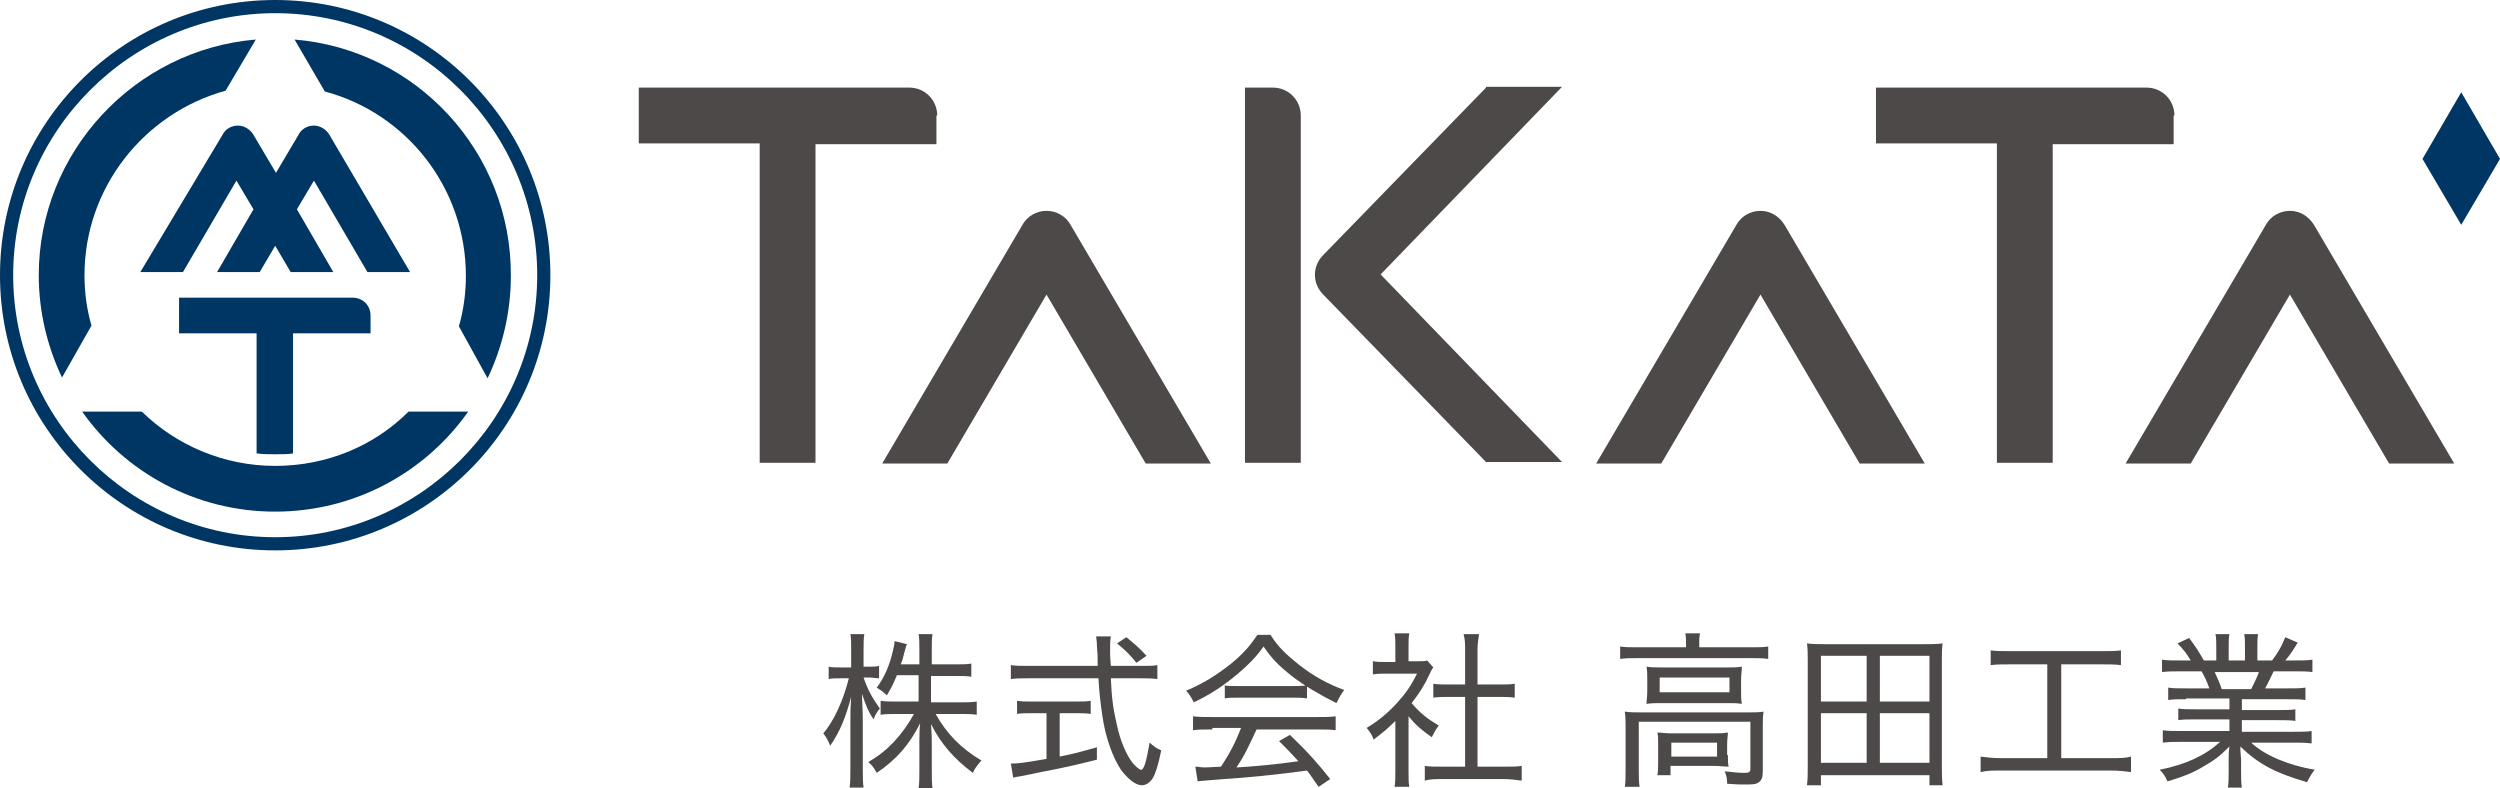
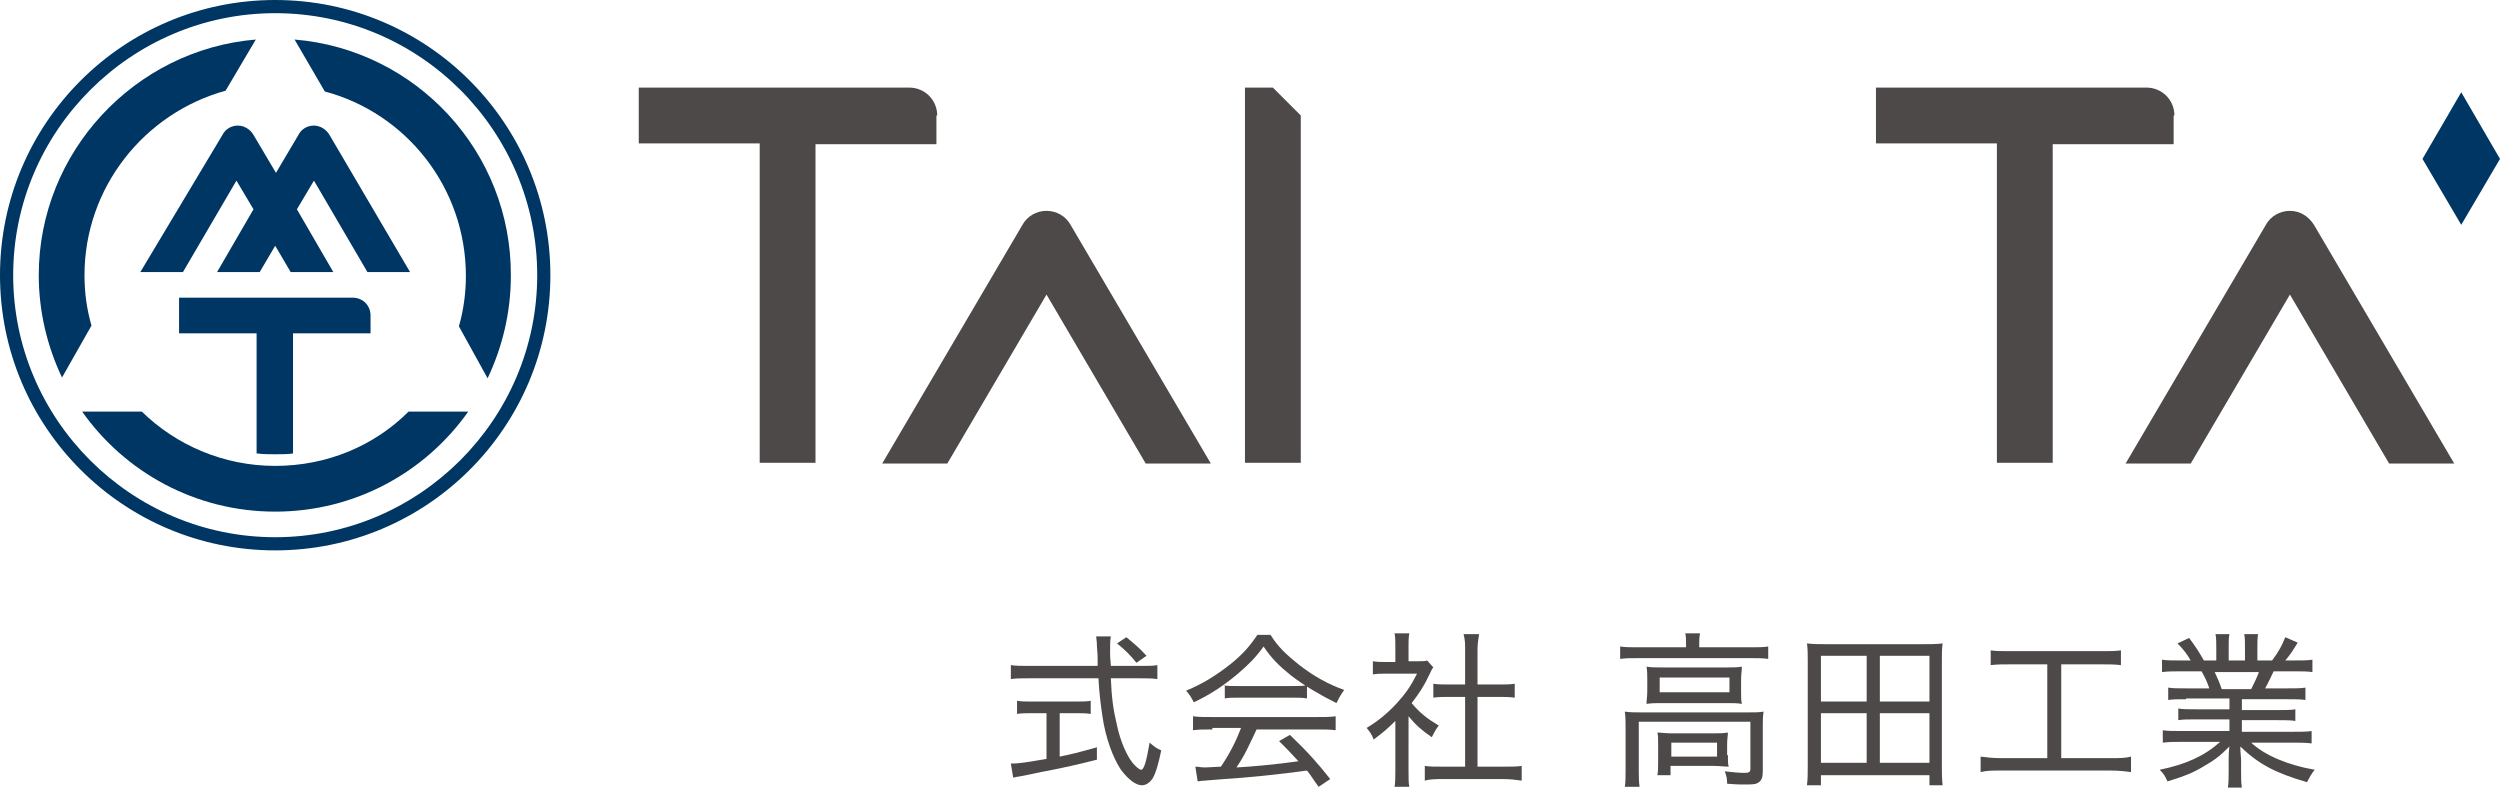
<svg xmlns="http://www.w3.org/2000/svg" version="1.1" baseProfile="tiny" id="レイヤー_1" x="0px" y="0px" viewBox="0 0 322.5 101.7" overflow="visible" xml:space="preserve">
  <g>
    <g>
      <g>
        <path fill="#003664" d="M11.8,42c-0.6-2.1-0.9-4.2-0.9-6.5c0-11.3,7.7-20.9,18.2-23.8L33,5.1C17.4,6.4,5,19.6,5,35.5     c0,4.7,1.1,9.2,3,13.2L11.8,42z" />
        <path fill="#003664" d="M41.9,11.8c10.5,2.8,18.2,12.4,18.2,23.8c0,2.2-0.3,4.4-0.9,6.5l3.7,6.7c1.9-4,3-8.5,3-13.2     C66,19.6,53.7,6.4,38,5.1L41.9,11.8z" />
        <path fill="#003664" d="M35.5,71C15.9,71,0,55.1,0,35.5S15.9,0,35.5,0C55.1,0,71,15.9,71,35.5S55.1,71,35.5,71z M35.5,1.7     C16.9,1.7,1.7,16.9,1.7,35.5s15.2,33.8,33.8,33.8s33.8-15.2,33.8-33.8S54.2,1.7,35.5,1.7z" />
        <path fill="#003664" d="M47.4,35.1h5.5L42.5,17.4c-0.4-0.7-1.2-1.2-2-1.2c-0.8,0-1.6,0.4-2,1.2l-2.9,4.9l-2.9-4.9     c-0.4-0.7-1.2-1.2-2-1.2h0c-0.8,0-1.6,0.4-2,1.2L18.1,35.1h5.5l6.9-11.8l2.2,3.7L28,35.1h5.5l2-3.4l2,3.4H43L38.3,27l2.2-3.7     L47.4,35.1z M40.4,16.6L40.4,16.6L40.4,16.6L40.4,16.6z" />
        <path fill="#003664" d="M33.2,58.5c0.8,0.1,1.5,0.1,2.3,0.1c0.8,0,1.6,0,2.3-0.1V43h10v-2.3c0-1.3-1-2.3-2.3-2.3H23.1V43h10V58.5     z" />
      </g>
      <path fill="#003664" d="M52.7,53.1c-4.4,4.4-10.5,7-17.2,7s-12.8-2.7-17.2-7l-7.7,0C16.1,60.9,25.2,66,35.5,66s19.4-5.1,24.9-12.9    L52.7,53.1z" />
    </g>
    <g>
      <polygon fill="#003664" points="322.5,20.5 322.5,20.5 322.5,20.5 317.5,11.9 312.5,20.5 312.5,20.5 312.5,20.5 312.5,20.5     312.5,20.5 317.5,29 322.5,20.5 322.5,20.5   " />
      <g>
        <path fill="#4C4948" d="M120.9,14.9c0-2-1.6-3.6-3.6-3.6H82.4v7.2H98v41.2h7.2V18.6h15.6V14.9z" />
        <path fill="#4C4948" d="M280.5,14.9c0-2-1.6-3.6-3.6-3.6H242v7.2h15.6v41.2h7.2V18.6h15.6V14.9z" />
        <path fill="#4C4948" d="M135,27.2C135,27.2,135,27.2,135,27.2c-1.3,0-2.5,0.7-3.1,1.8l-18.1,30.8h8.4L135,38l12.8,21.8h8.4     L138.1,29C137.5,27.9,136.3,27.2,135,27.2z" />
-         <path fill="#4C4948" d="M227.1,27.2C227.1,27.2,227.1,27.2,227.1,27.2c-1.3,0-2.5,0.7-3.1,1.8l-18.1,30.8h8.4L227.1,38l12.8,21.8     h8.4L230.2,29C229.5,27.9,228.4,27.2,227.1,27.2z" />
        <path fill="#4C4948" d="M298.5,29c-0.7-1.1-1.8-1.8-3.1-1.8c-1.3,0-2.5,0.7-3.1,1.8l-18.1,30.8h8.4L295.4,38l12.8,21.8h8.4     L298.5,29z" />
        <g>
-           <path fill="#4C4948" d="M164.2,11.3h-3.6v48.4h7.2V14.9C167.8,12.9,166.2,11.3,164.2,11.3z" />
-           <path fill="#4C4948" d="M191.7,11.3l-21.1,21.7c-1.3,1.4-1.3,3.5,0,4.9l21.1,21.7h9.8l-23.4-24.2l23.4-24.2H191.7z" />
+           <path fill="#4C4948" d="M164.2,11.3h-3.6v48.4h7.2V14.9z" />
        </g>
      </g>
    </g>
    <g>
-       <path fill="#4C4948" d="M111.4,87.4c0.5,1.5,1.1,2.6,2.1,4c-0.4,0.5-0.6,0.8-0.8,1.4c-0.7-1-1-1.8-1.5-3.3c0,0.9,0.1,2,0.1,3.4V99    c0,1.2,0,1.9,0.1,2.6h-1.8c0.1-0.7,0.1-1.4,0.1-2.6v-5.7c0-1.2,0-1.9,0.1-3.4c-0.7,2.6-1.4,4.4-2.7,6.3c-0.3-0.7-0.5-1.1-0.9-1.6    c1.4-1.6,2.6-4.3,3.3-7.1h-1.1c-0.6,0-1.2,0-1.5,0.1v-1.6c0.4,0.1,0.8,0.1,1.5,0.1h1.4v-2c0-1.2,0-1.8-0.1-2.3h1.8    c-0.1,0.6-0.1,1.2-0.1,2.2v2h0.7c0.6,0,0.9,0,1.3-0.1v1.6c-0.4,0-0.8-0.1-1.3-0.1H111.4z M115.7,87.1c-0.4,1-0.7,1.6-1.3,2.6    c-0.5-0.5-0.7-0.6-1.3-1c1-1.3,1.7-3,2.1-4.8c0.1-0.5,0.2-0.8,0.2-1.2l1.6,0.4c-0.1,0.2-0.1,0.2-0.4,1.3c-0.1,0.5-0.2,0.8-0.4,1.3    h2.4v-1.9c0-0.9,0-1.4-0.1-2h1.8c-0.1,0.5-0.1,1-0.1,2v1.9h3c1,0,1.6,0,2.1-0.1v1.7c-0.5-0.1-1.2-0.1-2.2-0.1h-3v3.4h3.7    c0.9,0,1.5,0,2.2-0.1v1.7c-0.7-0.1-1.3-0.1-2.2-0.1h-3.1c1.4,2.5,3.2,4.4,5.9,6c-0.5,0.6-0.8,0.9-1.1,1.6    c-2.4-1.8-4.1-3.7-5.4-6.3c0.1,1.4,0.1,1.7,0.1,2.4v3.6c0,1,0,1.7,0.1,2.3h-1.8c0.1-0.7,0.1-1.4,0.1-2.4v-3.5c0-0.8,0-1.7,0.1-2.5    c-1.4,2.8-3.1,4.7-5.6,6.4c-0.4-0.7-0.6-1-1.1-1.4c2.5-1.4,4.4-3.5,5.9-6.2h-2.1c-0.9,0-1.6,0-2.2,0.1v-1.8    c0.6,0.1,1.3,0.1,2.2,0.1h2.7v-3.4H115.7z" />
      <path fill="#4C4948" d="M147.2,85.9c1,0,1.6,0,2.1-0.1v1.8c-0.7-0.1-1.4-0.1-2.3-0.1h-3.7c0.1,2.5,0.3,4,0.8,6.1    c0.4,1.9,1.2,3.8,2,4.8c0.4,0.5,0.9,0.9,1.1,0.9c0.4,0,0.7-1.2,1.1-3.5c0.6,0.5,0.8,0.7,1.5,1c-0.4,1.9-0.7,2.9-1.1,3.6    c-0.4,0.6-0.9,0.9-1.4,0.9c-0.8,0-1.8-0.8-2.7-2c-1-1.5-2-4.1-2.4-7c-0.2-1.4-0.4-2.8-0.5-4.8h-9c-0.9,0-1.6,0-2.3,0.1v-1.8    c0.6,0.1,1.3,0.1,2.3,0.1h8.9c0-1.4,0-1.4-0.1-2.6c0-0.4,0-0.4-0.1-1.2h1.9c-0.1,0.4-0.1,1.3-0.1,2c0,0.3,0,0.8,0.1,1.8H147.2z     M133.2,92c-0.8,0-1.5,0-2,0.1v-1.7c0.5,0.1,1.1,0.1,2,0.1h5.5c0.9,0,1.5,0,2-0.1v1.7c-0.6-0.1-1.2-0.1-2-0.1h-2v5.6    c1.5-0.3,2.3-0.5,4.8-1.2v1.6c-2.4,0.6-4.1,1-6.7,1.5c-0.2,0-1.3,0.3-3.5,0.7c-0.3,0-0.3,0.1-0.6,0.1l-0.3-1.8    c1,0,1.7-0.1,4.6-0.6V92H133.2z M146.6,85.5c-0.8-1-1.4-1.6-2.5-2.5l1.2-0.8c1.2,1,1.7,1.4,2.6,2.4L146.6,85.5z" />
      <path fill="#4C4948" d="M163.9,81.9c1,1.6,2,2.5,3.6,3.8c1.9,1.5,3.9,2.6,5.9,3.3c-0.5,0.7-0.7,1.1-1,1.7c-2-1-4.1-2.2-5.9-3.6    c-1.5-1.2-2.5-2.2-3.5-3.7c-1,1.4-1.9,2.3-3.3,3.5c-1.9,1.6-3.6,2.7-5.7,3.7c-0.3-0.6-0.6-1.1-1-1.5c2.2-0.9,3.9-2,5.7-3.4    c1.5-1.2,2.5-2.3,3.5-3.8H163.9z M156.4,94.1c-1.1,0-1.8,0-2.5,0.1v-1.8c0.7,0.1,1.4,0.1,2.5,0.1h13.4c1.1,0,1.8,0,2.5-0.1v1.8    c-0.7-0.1-1.4-0.1-2.5-0.1h-7.7c-1,2.1-1.5,3.3-2.6,4.9c2-0.1,5.2-0.4,8-0.8c-1.1-1.2-1.5-1.6-2.5-2.6l1.4-0.8    c2.4,2.3,3.7,3.8,5.2,5.7l-1.5,1c-0.8-1.1-1-1.5-1.5-2.1c-3.6,0.5-7.5,0.9-10.7,1.1c-2.2,0.2-2.9,0.2-3.4,0.3l-0.3-1.9    c0.4,0,0.8,0.1,1.1,0.1c0.3,0,0.3,0,2.2-0.1c1.2-1.8,1.9-3.2,2.6-5H156.4z M157.8,88.4c0.5,0.1,1,0.1,1.8,0.1h7.1    c0.8,0,1.4,0,1.9-0.1v1.7c-0.5-0.1-1.1-0.1-1.8-0.1h-7.1c-0.7,0-1.3,0-1.7,0.1V88.4z" />
      <path fill="#4C4948" d="M181.7,99.4c0,1,0,1.6,0.1,2.1h-1.9c0.1-0.6,0.1-1.2,0.1-2.2V93c-1,1-1.6,1.5-2.8,2.4    c-0.2-0.6-0.5-1-0.9-1.5c1.5-0.9,2.7-1.9,3.9-3.2c1.1-1.2,1.8-2.2,2.6-3.8h-3.9c-0.7,0-1.2,0-1.8,0.1v-1.7c0.6,0.1,1,0.1,1.7,0.1    h1.2v-2c0-0.6,0-1.2-0.1-1.7h1.9c-0.1,0.5-0.1,1-0.1,1.7v1.9h1.2c0.6,0,1,0,1.2-0.1l0.8,0.9c-0.2,0.2-0.3,0.5-0.5,0.9    c-0.7,1.5-1.3,2.4-2.3,3.7c1.1,1.3,2,2,3.5,2.9c-0.4,0.5-0.6,0.9-0.9,1.5c-1.3-0.9-2.1-1.6-3-2.7V99.4z M190.7,98.9h3.2    c1.1,0,1.8,0,2.4-0.1v1.9c-0.7-0.1-1.5-0.2-2.4-0.2h-7.7c-1,0-1.7,0-2.4,0.2v-1.9c0.6,0.1,1.3,0.1,2.4,0.1h2.8v-9h-2    c-0.8,0-1.5,0-2.1,0.1v-1.8c0.6,0.1,1.2,0.1,2.1,0.1h2v-4.5c0-0.8,0-1.2-0.2-2h2c-0.1,0.8-0.2,1.2-0.2,2v4.5h2.7    c1,0,1.5,0,2.1-0.1V90c-0.7-0.1-1.3-0.1-2.1-0.1h-2.7V98.9z" />
      <path fill="#4C4948" d="M217.5,83.1c0-0.5,0-1-0.1-1.4h1.9c-0.1,0.5-0.1,0.9-0.1,1.4v0.4h6.7c0.9,0,1.5,0,2.2-0.1V85    c-0.7-0.1-1.3-0.1-2.2-0.1h-14.7c-0.9,0-1.5,0-2.2,0.1v-1.6c0.7,0.1,1.3,0.1,2.2,0.1h6.3V83.1z M209.7,93.8c0-0.7,0-1.3-0.1-2    c0.7,0.1,1.3,0.1,2.2,0.1h13.6c1,0,1.5,0,2.1-0.1c-0.1,0.7-0.1,1.1-0.1,1.9v5.7c0,0.8-0.1,1.2-0.5,1.5c-0.4,0.3-0.8,0.3-2,0.3    c-0.2,0-0.9,0-2.1-0.1c0-0.7-0.1-1-0.3-1.6c0.9,0.1,1.8,0.2,2.5,0.2c0.6,0,0.8-0.1,0.8-0.5v-6.1h-14.4v6.1c0,1,0,1.5,0.1,2.3h-1.9    c0.1-0.5,0.1-1.4,0.1-2.3V93.8z M212.5,87.7c0-0.7,0-1.1-0.1-1.7c0.6,0.1,1.1,0.1,2.1,0.1h8.3c0.8,0,1.3,0,1.9-0.1    c0,0.6-0.1,0.9-0.1,1.7v1.4c0,1,0,1.2,0.1,1.7c-0.6-0.1-1.1-0.1-2-0.1h-8.3c-0.8,0-1.3,0-2,0.1c0-0.5,0.1-0.9,0.1-1.7V87.7z     M222.9,97.4c0,0.8,0,1.1,0.1,1.5c-0.5,0-1.2-0.1-2-0.1h-5.5v1.2h-1.7c0.1-0.5,0.1-1,0.1-1.8V96c0-0.7,0-1.1-0.1-1.5    c0.5,0,1,0.1,1.8,0.1h5.4c0.8,0,1.2,0,1.9-0.1c0,0.4-0.1,0.8-0.1,1.5V97.4z M214.1,89.3h9v-1.9h-9V89.3z M215.6,97.6h5.9v-1.8    h-5.9V97.6z" />
      <path fill="#4C4948" d="M248.9,101.2V100h-14v1.3h-1.8c0.1-0.8,0.1-1.5,0.1-2.6V85.2c0-0.8,0-1.5-0.1-2.2c0.8,0.1,1.5,0.1,2.5,0.1    h12.5c1,0,1.7,0,2.5-0.1c-0.1,0.7-0.1,1.3-0.1,2.2v13.5c0,1,0,1.8,0.1,2.6H248.9z M234.9,90.5h5.9v-5.9h-5.9V90.5z M234.9,98.4    h5.9V92h-5.9V98.4z M242.5,90.5h6.4v-5.9h-6.4V90.5z M242.5,98.4h6.4V92h-6.4V98.4z" />
      <path fill="#4C4948" d="M259.4,85.7c-1.1,0-1.8,0-2.6,0.1v-1.9c0.7,0.1,1.4,0.1,2.6,0.1H271c1.1,0,1.8,0,2.6-0.1v1.9    c-0.8-0.1-1.5-0.1-2.6-0.1h-5.1v12.1h6.4c1.1,0,1.9,0,2.6-0.2v2c-0.7-0.1-1.6-0.2-2.6-0.2h-14.2c-1.1,0-1.8,0-2.6,0.2v-2    c0.8,0.1,1.5,0.2,2.7,0.2h5.9V85.7H259.4z" />
      <path fill="#4C4948" d="M282,90.2c-1,0-1.7,0-2.3,0.1v-1.6c0.6,0.1,1.2,0.1,2.3,0.1h3c-0.3-0.9-0.6-1.5-1-2.2h-2.6    c-1,0-1.8,0-2.5,0.1v-1.6c0.6,0.1,1.3,0.1,2.4,0.1h1.3c-0.4-0.7-0.9-1.4-1.7-2.2l1.5-0.7c0.9,1.2,1.2,1.7,1.9,2.9h1.6v-1.6    c0-0.7,0-1.3-0.1-1.8h1.8c-0.1,0.4-0.1,0.9-0.1,1.7v1.7h2.1v-1.7c0-0.8,0-1.3-0.1-1.7h1.8c-0.1,0.4-0.1,1.1-0.1,1.8v1.6h1.9    c0.9-1.2,1.3-2,1.7-3l1.6,0.7c-0.6,1-1,1.6-1.6,2.3h1.1c1.1,0,1.8,0,2.4-0.1v1.6c-0.6-0.1-1.4-0.1-2.5-0.1h-2.5    c-0.4,0.8-0.7,1.5-1.1,2.2h2.9c1.1,0,1.7,0,2.3-0.1v1.6c-0.6-0.1-1.3-0.1-2.3-0.1h-5.9v1.4h4.6c1,0,1.7,0,2.3-0.1V93    c-0.6-0.1-1.3-0.1-2.3-0.1h-4.6v1.5h6.5c1.2,0,1.9,0,2.5-0.1v1.6c-0.8-0.1-1.5-0.1-2.5-0.1h-5.3c1.7,1.6,4.7,2.9,8.2,3.5    c-0.5,0.6-0.6,0.9-1,1.6c-4.1-1.2-6.2-2.3-8.6-4.6c0,0.9,0.1,1.3,0.1,1.8v1.3c0,0.9,0,1.6,0.1,2.2h-1.8c0.1-0.7,0.1-1.3,0.1-2.3    v-1.3c0-0.5,0-1,0.1-1.7c-1.3,1.3-2,1.8-3.4,2.6c-1.3,0.8-2.6,1.3-4.6,1.9c-0.3-0.7-0.5-1-1-1.5c3.4-0.7,5.8-1.8,7.8-3.6h-4.9    c-1,0-1.7,0-2.5,0.1v-1.6c0.6,0.1,1.3,0.1,2.5,0.1h6.1v-1.5h-4.3c-1,0-1.7,0-2.3,0.1v-1.5c0.6,0.1,1.3,0.1,2.3,0.1h4.3v-1.4H282z     M290.4,88.9c0.4-0.8,0.7-1.4,1-2.2h-5.7c0.4,0.9,0.6,1.3,0.9,2.2H290.4z" />
    </g>
  </g>
</svg>